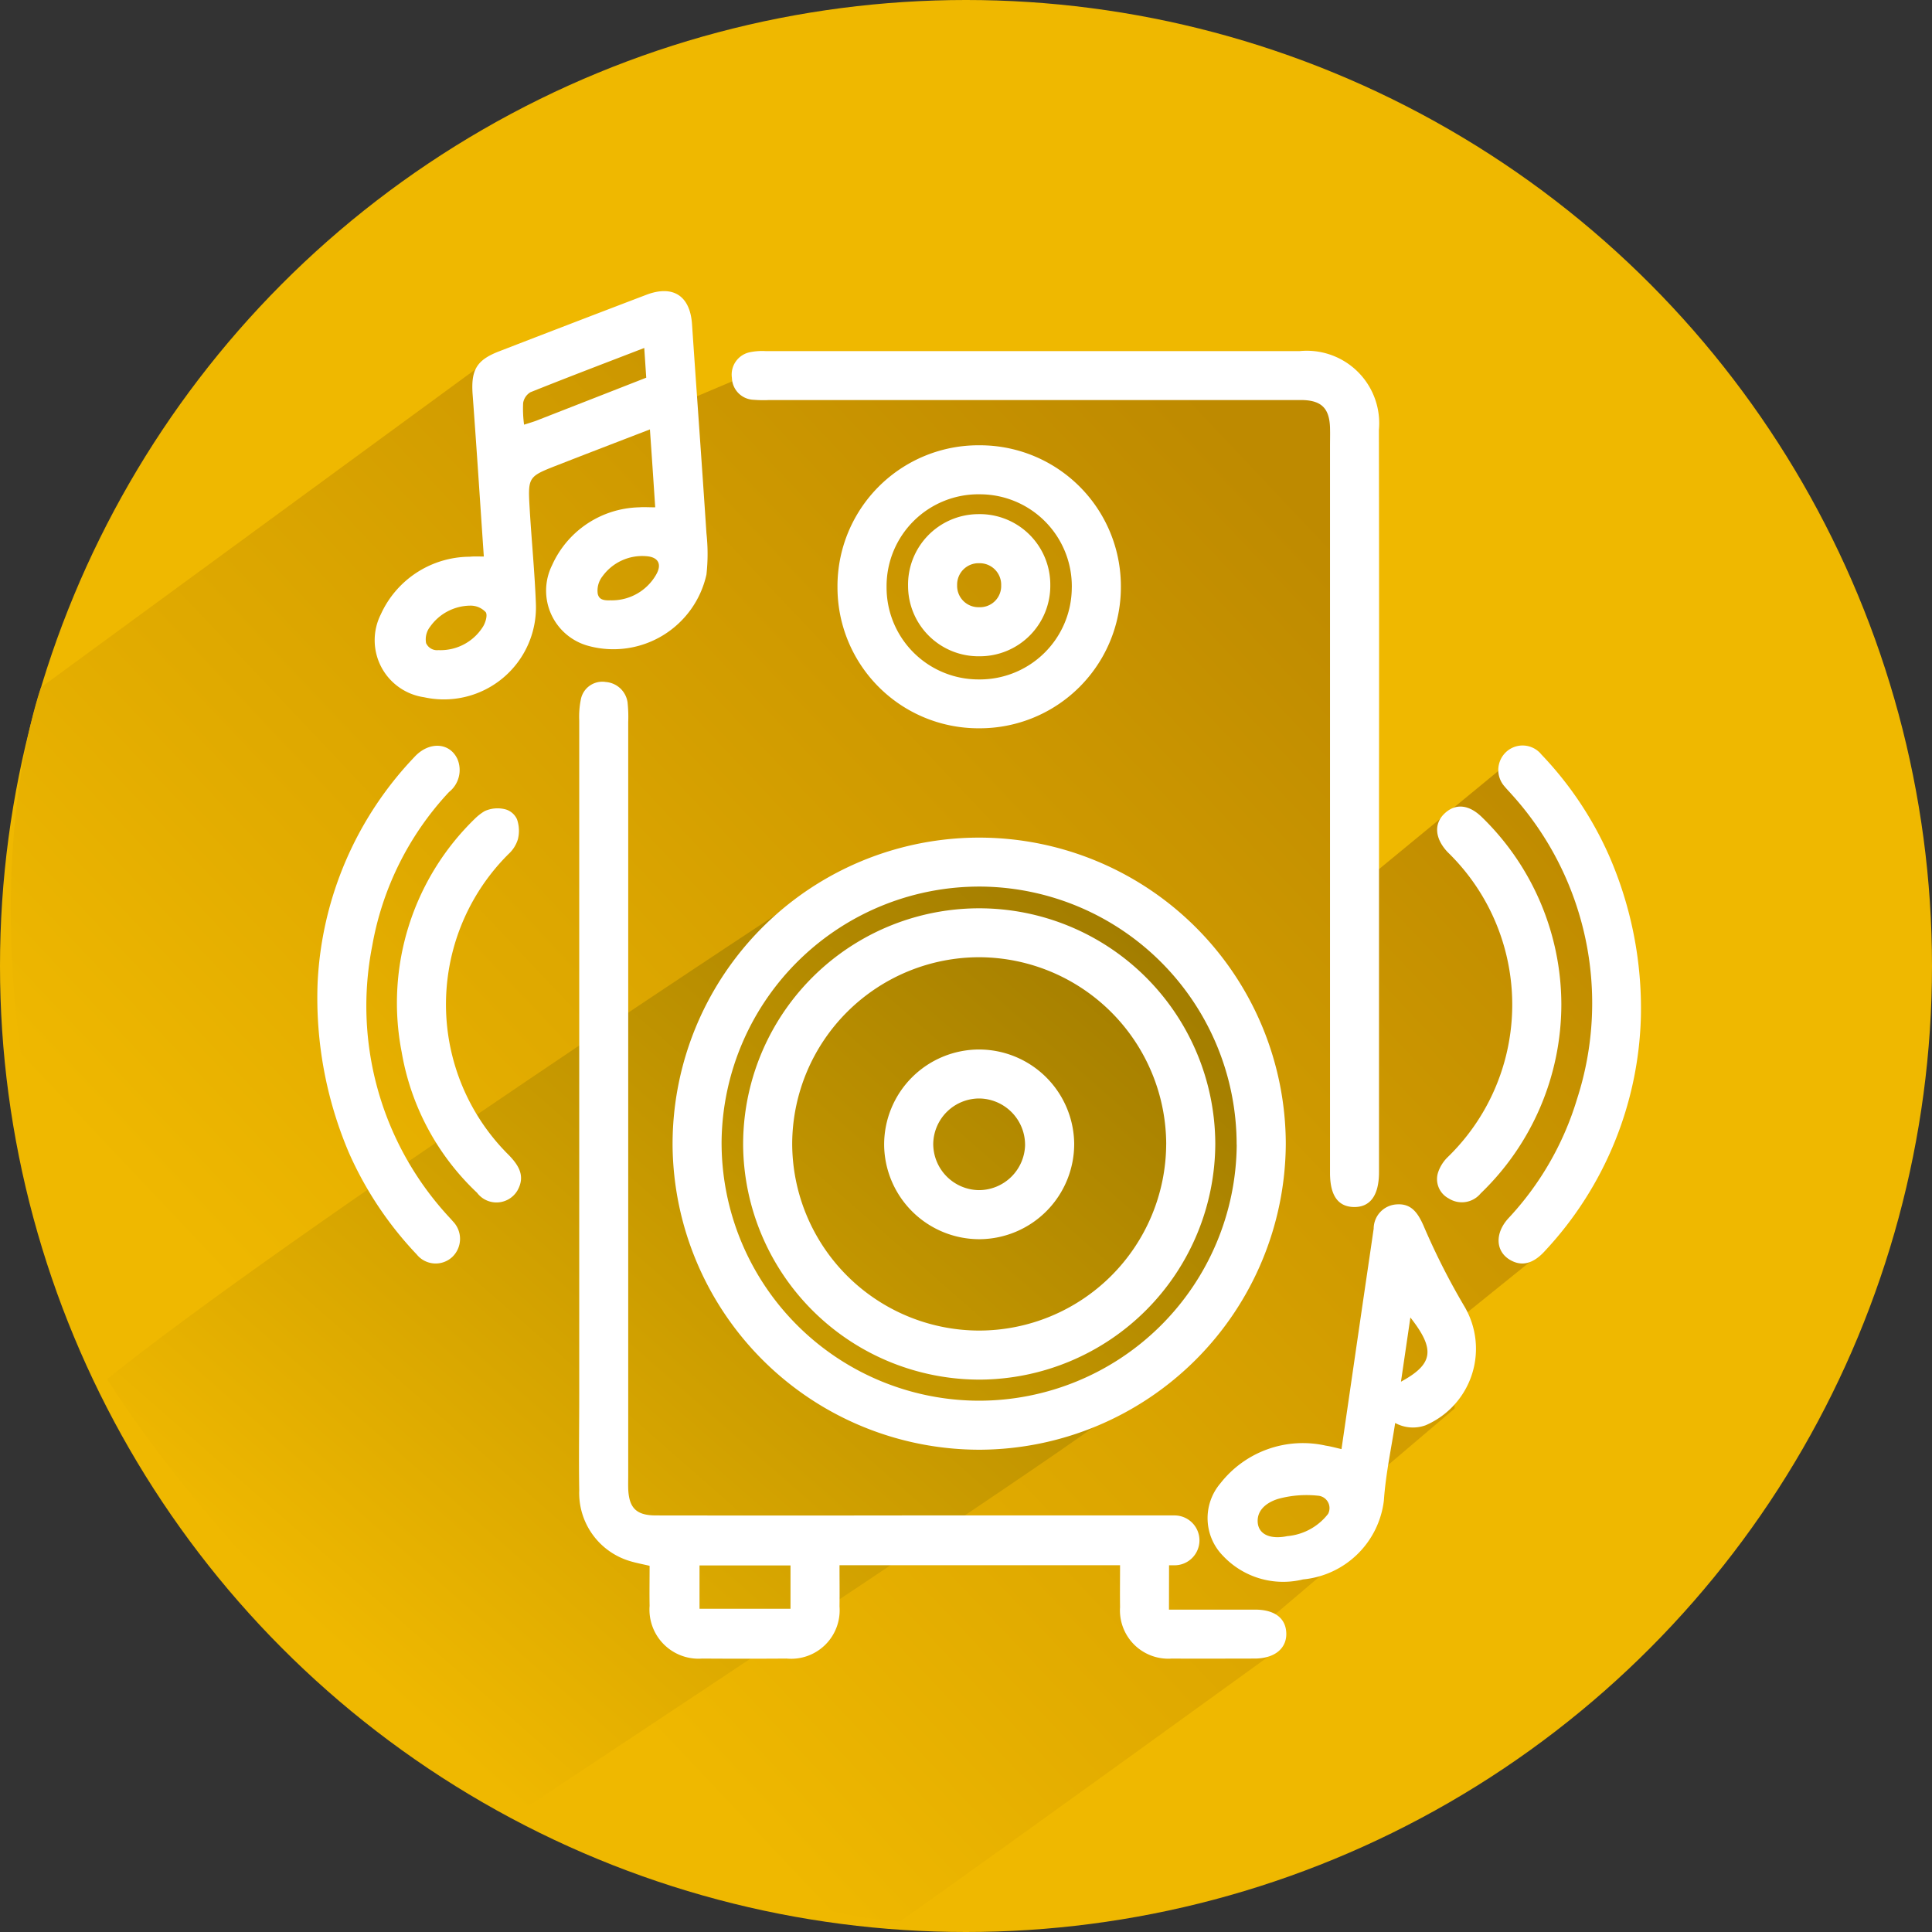
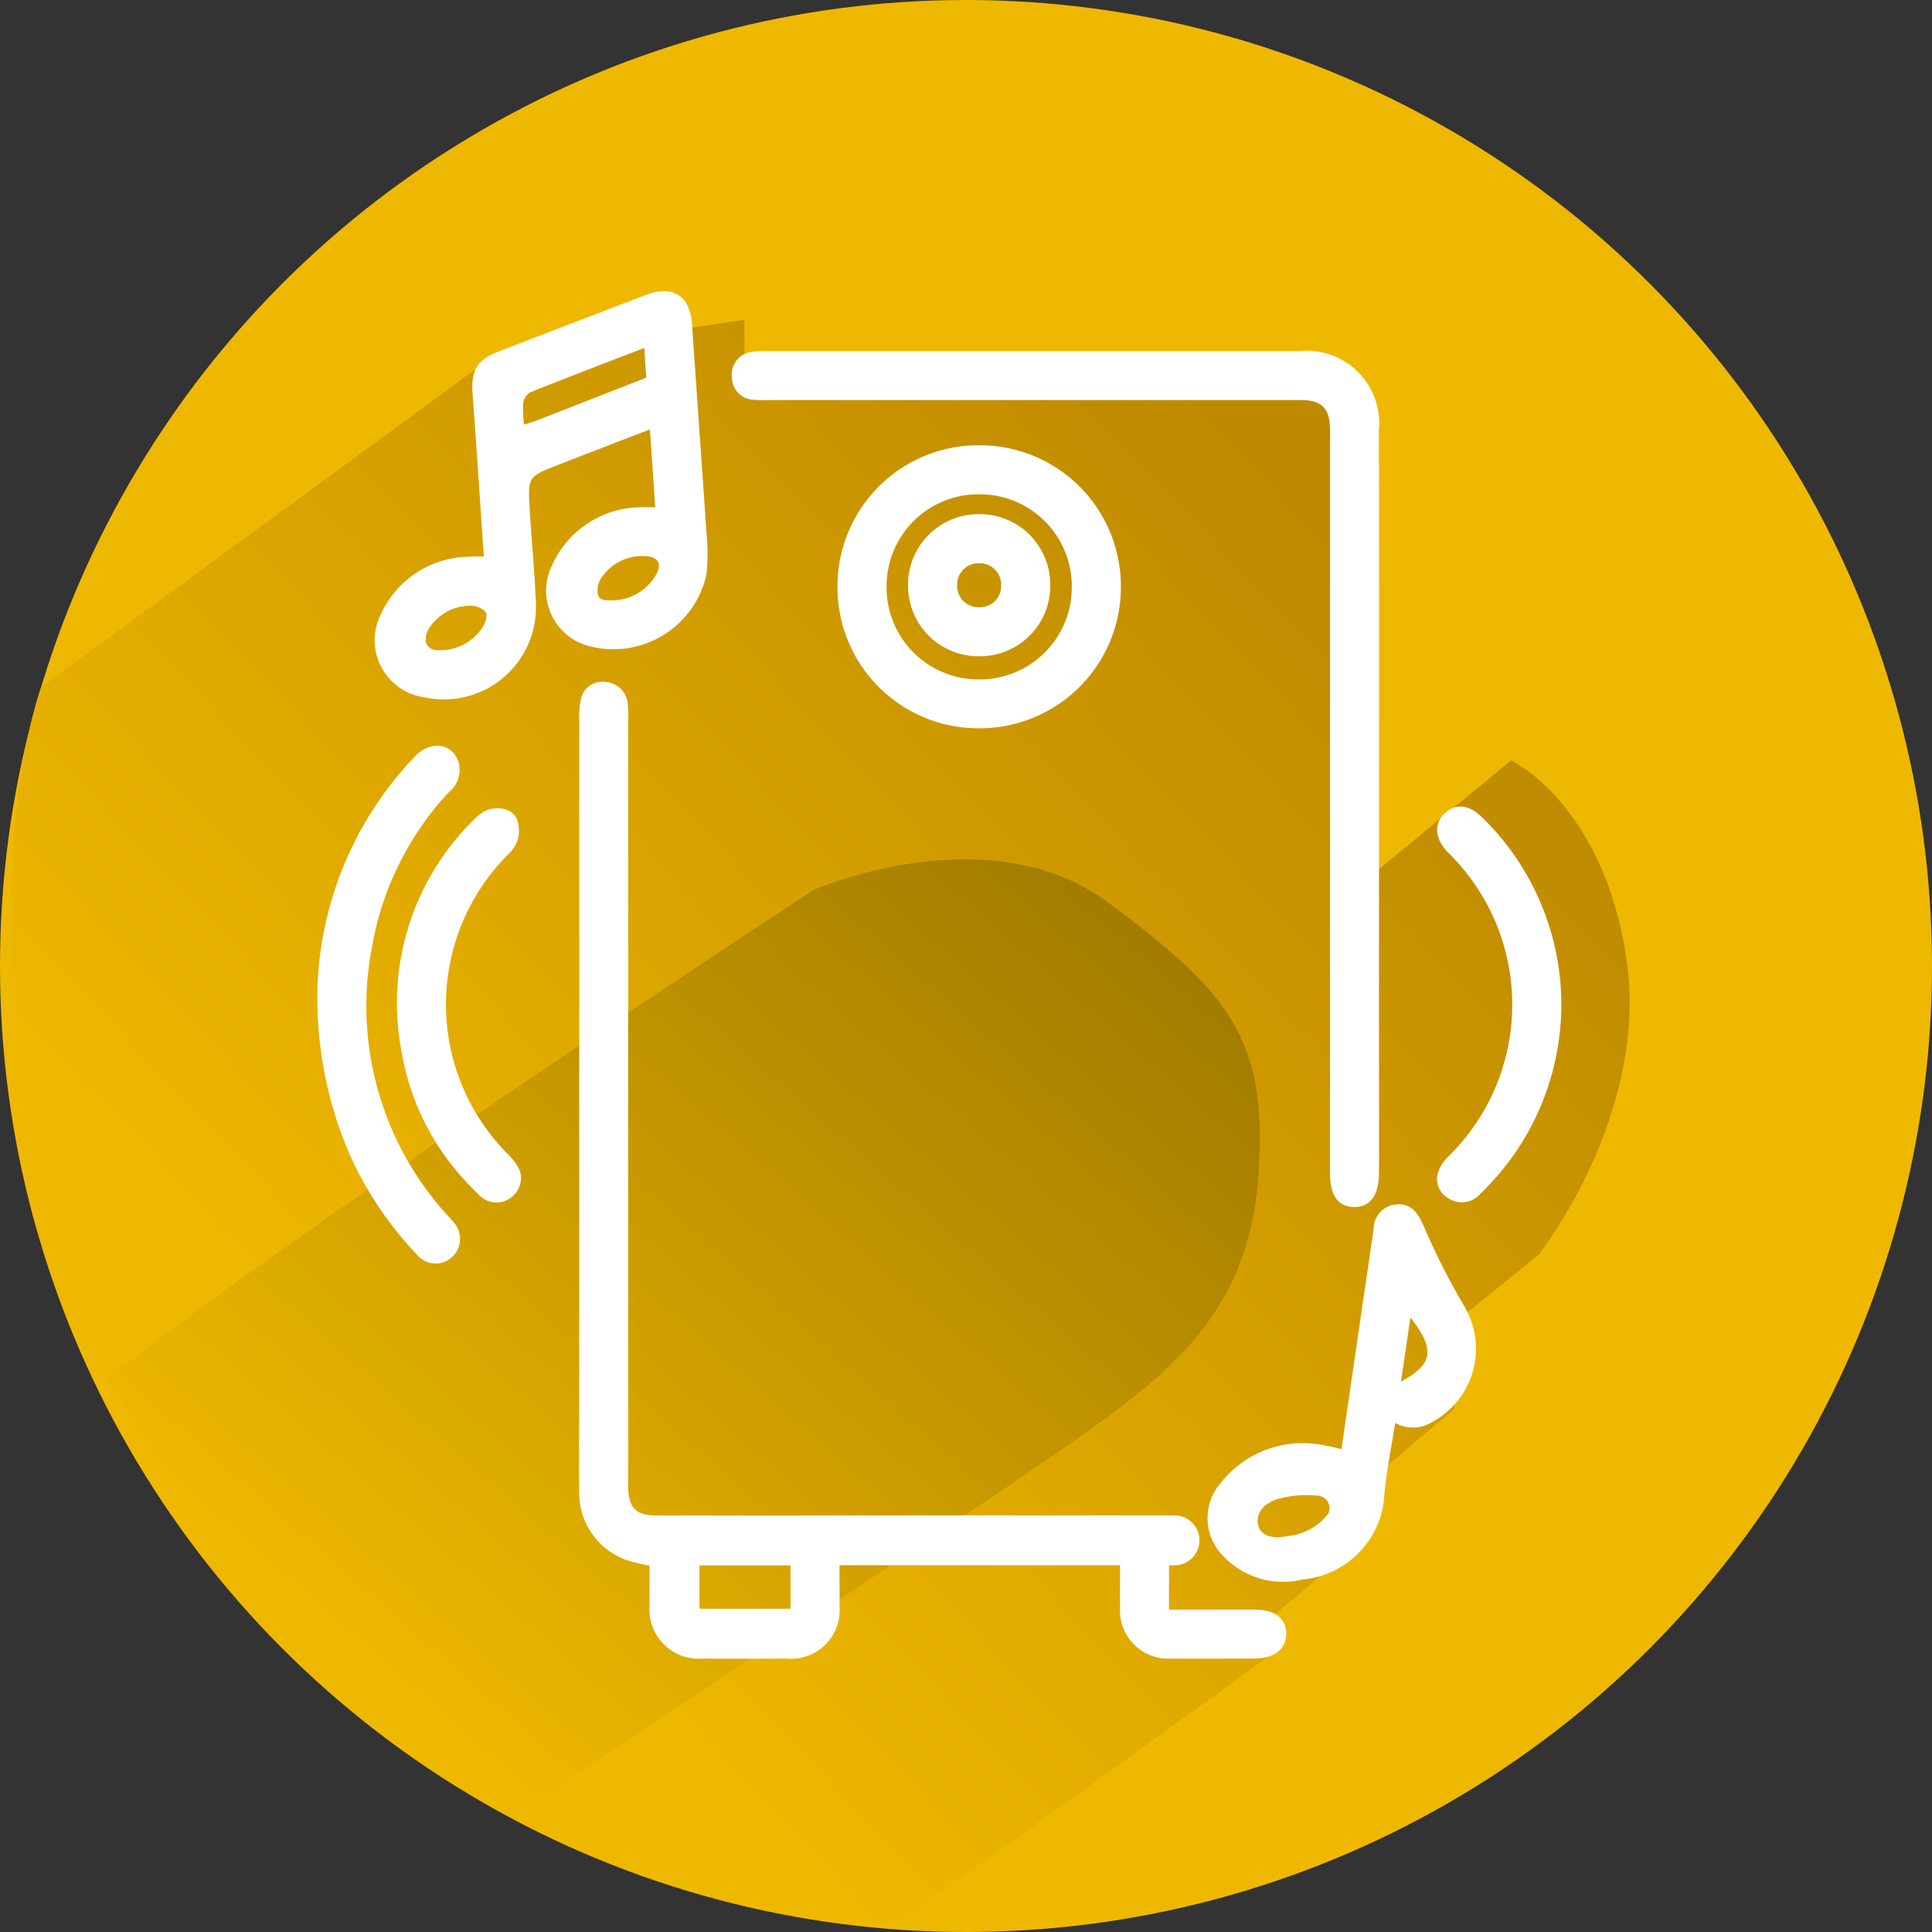
<svg xmlns="http://www.w3.org/2000/svg" width="73" height="73" viewBox="0 0 73 73">
  <rect x="0" y="0" width="73" height="73" fill="#333333" stroke="none" />
  <defs>
    <linearGradient id="linear-gradient" x1="0.805" y1="0.113" x2="0.203" y2="0.629" gradientUnits="objectBoundingBox">
      <stop offset="0" stop-color="#be8a00" />
      <stop offset="1" stop-color="#efb800" />
    </linearGradient>
    <linearGradient id="linear-gradient-2" x1="0.178" y1="0.821" x2="1.284" y2="-0.267" gradientUnits="objectBoundingBox">
      <stop offset="0" stop-color="#efb800" />
      <stop offset="1" stop-color="#785c00" />
    </linearGradient>
  </defs>
  <g id="Group_958" data-name="Group 958" transform="translate(-506 -1507)">
    <circle id="Ellipse_30" data-name="Ellipse 30" cx="36.5" cy="36.5" r="36.5" transform="translate(506 1507)" fill="#efb800" />
-     <path id="Path_1911" data-name="Path 1911" d="M-728.434,62.515-745.449,74.97s-5.166,14.1,6.452,33.188c6.259,6.555,20.253,13.241,26.016,13.435,4.086-2.886,14.1-10.139,14.1-10.139l-.408-1.06,2.23-1.893,2.159-3.85,2.86-2.429V98.978l3.181-2.567s4.178-5.29,3.318-11.159S-689.9,77.73-689.9,77.73l-5.6,4.608s-.28-16.772-.515-17.786-.292-1.483-5.262-1.338-17.594,0-17.594,0l-3.166,1.338V61.083Z" transform="translate(1253 1458)" fill="url(#linear-gradient)" />
+     <path id="Path_1911" data-name="Path 1911" d="M-728.434,62.515-745.449,74.97s-5.166,14.1,6.452,33.188c6.259,6.555,20.253,13.241,26.016,13.435,4.086-2.886,14.1-10.139,14.1-10.139l-.408-1.06,2.23-1.893,2.159-3.85,2.86-2.429V98.978l3.181-2.567s4.178-5.29,3.318-11.159S-689.9,77.73-689.9,77.73l-5.6,4.608s-.28-16.772-.515-17.786-.292-1.483-5.262-1.338-17.594,0-17.594,0V61.083Z" transform="translate(1253 1458)" fill="url(#linear-gradient)" />
    <path id="Path_1915" data-name="Path 1915" d="M-706.143,103.253c-3.735,2.646-21.132,14.143-21.132,14.143s-9.92-7.272-15.678-16.285c6.783-5.469,26.686-18.48,26.686-18.48s6.594-2.908,11.145.476,6.008,5.131,5.682,10.175S-702.408,100.607-706.143,103.253Z" transform="translate(1253 1458)" fill="url(#linear-gradient-2)" />
    <g id="P6TpV0" transform="translate(315.141 2042.983)">
      <g id="Group_956" data-name="Group 956" transform="translate(202.859 -524.983)">
        <path id="Path_1882" data-name="Path 1882" d="M311.521-359.751h3.25c.741,0,1.166.321,1.183.892s-.437.954-1.191.957c-1.043,0-2.086.009-3.128,0a1.826,1.826,0,0,1-1.962-1.944c-.008-.516,0-1.032,0-1.582h-10.6c0,.533.007,1.047,0,1.561a1.832,1.832,0,0,1-2,1.965q-1.593.011-3.186,0a1.854,1.854,0,0,1-1.99-1.989c-.009-.5,0-1,0-1.515-.275-.065-.518-.109-.751-.181a2.685,2.685,0,0,1-1.908-2.67c-.02-1.195,0-2.39,0-3.585q0-12.752,0-25.5a3.3,3.3,0,0,1,.061-.8.825.825,0,0,1,.942-.659.9.9,0,0,1,.822.761,5.146,5.146,0,0,1,.026.75q0,14.227,0,28.453c0,.174-.005.347,0,.521.029.726.309,1.005,1.042,1.006q4.722.007,9.443,0l10.157,0a.942.942,0,0,1,.942.942h0a.942.942,0,0,1-.942.942h-.207Zm-14.3-1.669h-3.438v1.636h3.438Z" transform="translate(-279.352 409.57)" fill="#fff" />
-         <path id="Path_1883" data-name="Path 1883" d="M331.587-344.759a11.592,11.592,0,0,1,11.557,11.575,11.612,11.612,0,0,1-11.526,11.553,11.6,11.6,0,0,1-11.644-11.492A11.586,11.586,0,0,1,331.587-344.759Zm9.7,11.6a9.749,9.749,0,0,0-9.577-9.749,9.741,9.741,0,0,0-9.883,9.556,9.744,9.744,0,0,0,9.692,9.869A9.745,9.745,0,0,0,341.29-333.159Z" transform="translate(-306.561 365.408)" fill="#fff" />
        <path id="Path_1884" data-name="Path 1884" d="M364.051-488.5q0,6.853,0,13.707c0,.116,0,.231,0,.347,0,.873-.333,1.326-.951,1.314-.6-.012-.9-.439-.9-1.291q0-13.707,0-27.414c0-.251.007-.5,0-.752-.025-.719-.322-1.014-1.032-1.034-.154,0-.309,0-.464,0H341a4.687,4.687,0,0,1-.579-.01.85.85,0,0,1-.819-.824.861.861,0,0,1,.709-.979,2.271,2.271,0,0,1,.575-.036q10.081,0,20.161,0a2.737,2.737,0,0,1,3,2.977Q364.059-495.5,364.051-488.5Z" transform="translate(-323.946 507.739)" fill="#fff" />
        <path id="Path_1885" data-name="Path 1885" d="M225.622-514.955c-.142-2.079-.272-4.1-.422-6.11-.069-.929.139-1.311,1-1.643q2.776-1.074,5.557-2.134c1.017-.388,1.66.037,1.732,1.111.178,2.633.372,5.265.545,7.9a7.09,7.09,0,0,1,0,1.556,3.6,3.6,0,0,1-4.448,2.7,2.161,2.161,0,0,1-1.386-3.049,3.7,3.7,0,0,1,3.292-2.19c.172-.014.347,0,.606,0-.064-.962-.127-1.908-.2-2.944-1.215.469-2.356.906-3.494,1.351-1.112.435-1.12.439-1.049,1.652.07,1.192.189,2.382.234,3.575a3.478,3.478,0,0,1-4.225,3.542,2.177,2.177,0,0,1-1.634-3.132,3.707,3.707,0,0,1,3.361-2.177C225.242-514.964,225.395-514.955,225.622-514.955Zm6.062-7.88c-1.508.582-2.91,1.114-4.3,1.672a.58.58,0,0,0-.276.405,4.484,4.484,0,0,0,.035.821c.2-.063.323-.1.445-.144,1.379-.538,2.758-1.078,4.171-1.631Zm-7.775,11.417a1.892,1.892,0,0,0,1.669-.867c.105-.155.194-.456.116-.567a.778.778,0,0,0-.583-.247,1.881,1.881,0,0,0-1.521.8.772.772,0,0,0-.149.618A.456.456,0,0,0,223.909-511.418ZM230.4-513.3a1.926,1.926,0,0,0,1.727-.96c.237-.4.091-.678-.372-.708a1.856,1.856,0,0,0-1.65.761.872.872,0,0,0-.178.665C229.964-513.406,230.034-513.282,230.4-513.3Z" transform="translate(-219.341 524.983)" fill="#fff" />
        <path id="Path_1886" data-name="Path 1886" d="M500.823-215.163c.257-1.762.505-3.474.755-5.186.153-1.048.31-2.1.461-3.145a.921.921,0,0,1,.875-.916c.544-.036.788.314,1,.785a26.286,26.286,0,0,0,1.556,3.075A3.148,3.148,0,0,1,504-216.063a1.4,1.4,0,0,1-1.149-.088c-.135.9-.356,1.911-.427,2.934a3.4,3.4,0,0,1-3.056,2.978,3.122,3.122,0,0,1-3.019-.888,2.03,2.03,0,0,1-.1-2.745,3.954,3.954,0,0,1,3.984-1.421C500.415-215.266,500.6-215.214,500.823-215.163Zm-2.048,3.288a2.187,2.187,0,0,0,1.541-.84.47.47,0,0,0-.388-.688,4.064,4.064,0,0,0-1.463.111c-.323.089-.81.335-.81.839S498.117-211.738,498.775-211.875Zm4.651-8.262-.356,2.427C504.287-218.372,504.382-218.92,503.425-220.137Z" transform="translate(-462.135 258.917)" fill="#fff" />
        <path id="Path_1887" data-name="Path 1887" d="M384.447-469.388a5.333,5.333,0,0,1-5.372,5.362,5.325,5.325,0,0,1-5.336-5.334,5.325,5.325,0,0,1,5.369-5.359A5.325,5.325,0,0,1,384.447-469.388Zm-1.854.043a3.476,3.476,0,0,0-3.458-3.522,3.471,3.471,0,0,0-3.541,3.5,3.474,3.474,0,0,0,3.486,3.495A3.477,3.477,0,0,0,382.592-469.345Z" transform="translate(-354.095 480.544)" fill="#fff" />
-         <path id="Path_1888" data-name="Path 1888" d="M595.989-365.089a13.472,13.472,0,0,1-3.612,8.822c-.447.5-.882.609-1.319.36-.557-.317-.6-1-.08-1.574a11.408,11.408,0,0,0,2.6-4.516,11.744,11.744,0,0,0-2.466-11.5c-.087-.1-.186-.2-.268-.3a.933.933,0,0,1,.044-1.3.913.913,0,0,1,1.342.086,13.325,13.325,0,0,1,2.558,3.825A14.415,14.415,0,0,1,595.989-365.089Z" transform="translate(-545.989 392.519)" fill="#fff" />
        <path id="Path_1889" data-name="Path 1889" d="M202.859-366.255a13.268,13.268,0,0,1,3.657-8.548c.547-.6,1.331-.559,1.626.074a1.062,1.062,0,0,1-.319,1.249,11.4,11.4,0,0,0-2.9,5.812,11.738,11.738,0,0,0,2.778,10.109c.088.1.186.2.271.3a.945.945,0,0,1-.027,1.348.921.921,0,0,1-1.342-.1,13.5,13.5,0,0,1-2.555-3.828A14.949,14.949,0,0,1,202.859-366.255Z" transform="translate(-202.859 392.408)" fill="#fff" />
        <path id="Path_1890" data-name="Path 1890" d="M575.369-347.916a9.915,9.915,0,0,1-3.047,7.134.921.921,0,0,1-1.207.193.825.825,0,0,1-.4-.995,1.459,1.459,0,0,1,.364-.571,8.024,8.024,0,0,0,0-11.514c-.491-.516-.537-1.079-.119-1.47s.928-.337,1.428.162A9.89,9.89,0,0,1,575.369-347.916Z" transform="translate(-528.374 374.873)" fill="#fff" />
        <path id="Path_1891" data-name="Path 1891" d="M232.953-354.856a.684.684,0,0,1,.418.369,1.319,1.319,0,0,1,.034.757,1.247,1.247,0,0,1-.352.556,8.012,8.012,0,0,0,.018,11.385c.384.4.617.8.316,1.332a.92.92,0,0,1-1.526.082,9.494,9.494,0,0,1-2.846-5.31,9.7,9.7,0,0,1,2.78-8.837,1.941,1.941,0,0,1,.354-.272A1.179,1.179,0,0,1,232.953-354.856Z" transform="translate(-225.837 374.442)" fill="#fff" />
-         <path id="Path_1892" data-name="Path 1892" d="M360.808-312.91a8.942,8.942,0,0,1-8.851,8.919,8.936,8.936,0,0,1-8.989-8.836,8.922,8.922,0,0,1,8.908-8.972A8.924,8.924,0,0,1,360.808-312.91Zm-1.854.016a7.089,7.089,0,0,0-7.021-7.056,7.073,7.073,0,0,0-7.111,7.021,7.076,7.076,0,0,0,7.047,7.085A7.076,7.076,0,0,0,358.953-312.893Z" transform="translate(-326.889 345.119)" fill="#fff" />
        <path id="Path_1893" data-name="Path 1893" d="M402.133-449.07a2.663,2.663,0,0,1-2.666,2.691,2.662,2.662,0,0,1-2.708-2.649,2.665,2.665,0,0,1,2.635-2.721A2.666,2.666,0,0,1,402.133-449.07Zm-2.685-.825a.808.808,0,0,0-.835.827.806.806,0,0,0,.828.835.8.8,0,0,0,.836-.826A.812.812,0,0,0,399.448-449.895Z" transform="translate(-374.448 460.176)" fill="#fff" />
-         <path id="Path_1894" data-name="Path 1894" d="M396.135-272.348a3.6,3.6,0,0,1-3.589,3.619,3.6,3.6,0,0,1-3.592-3.555,3.593,3.593,0,0,1,3.588-3.613A3.6,3.6,0,0,1,396.135-272.348Zm-1.856.051a1.752,1.752,0,0,0-1.718-1.749,1.741,1.741,0,0,0-1.752,1.712,1.75,1.75,0,0,0,1.716,1.751A1.749,1.749,0,0,0,394.28-272.3Z" transform="translate(-367.547 304.552)" fill="#fff" />
      </g>
    </g>
  </g>
</svg>